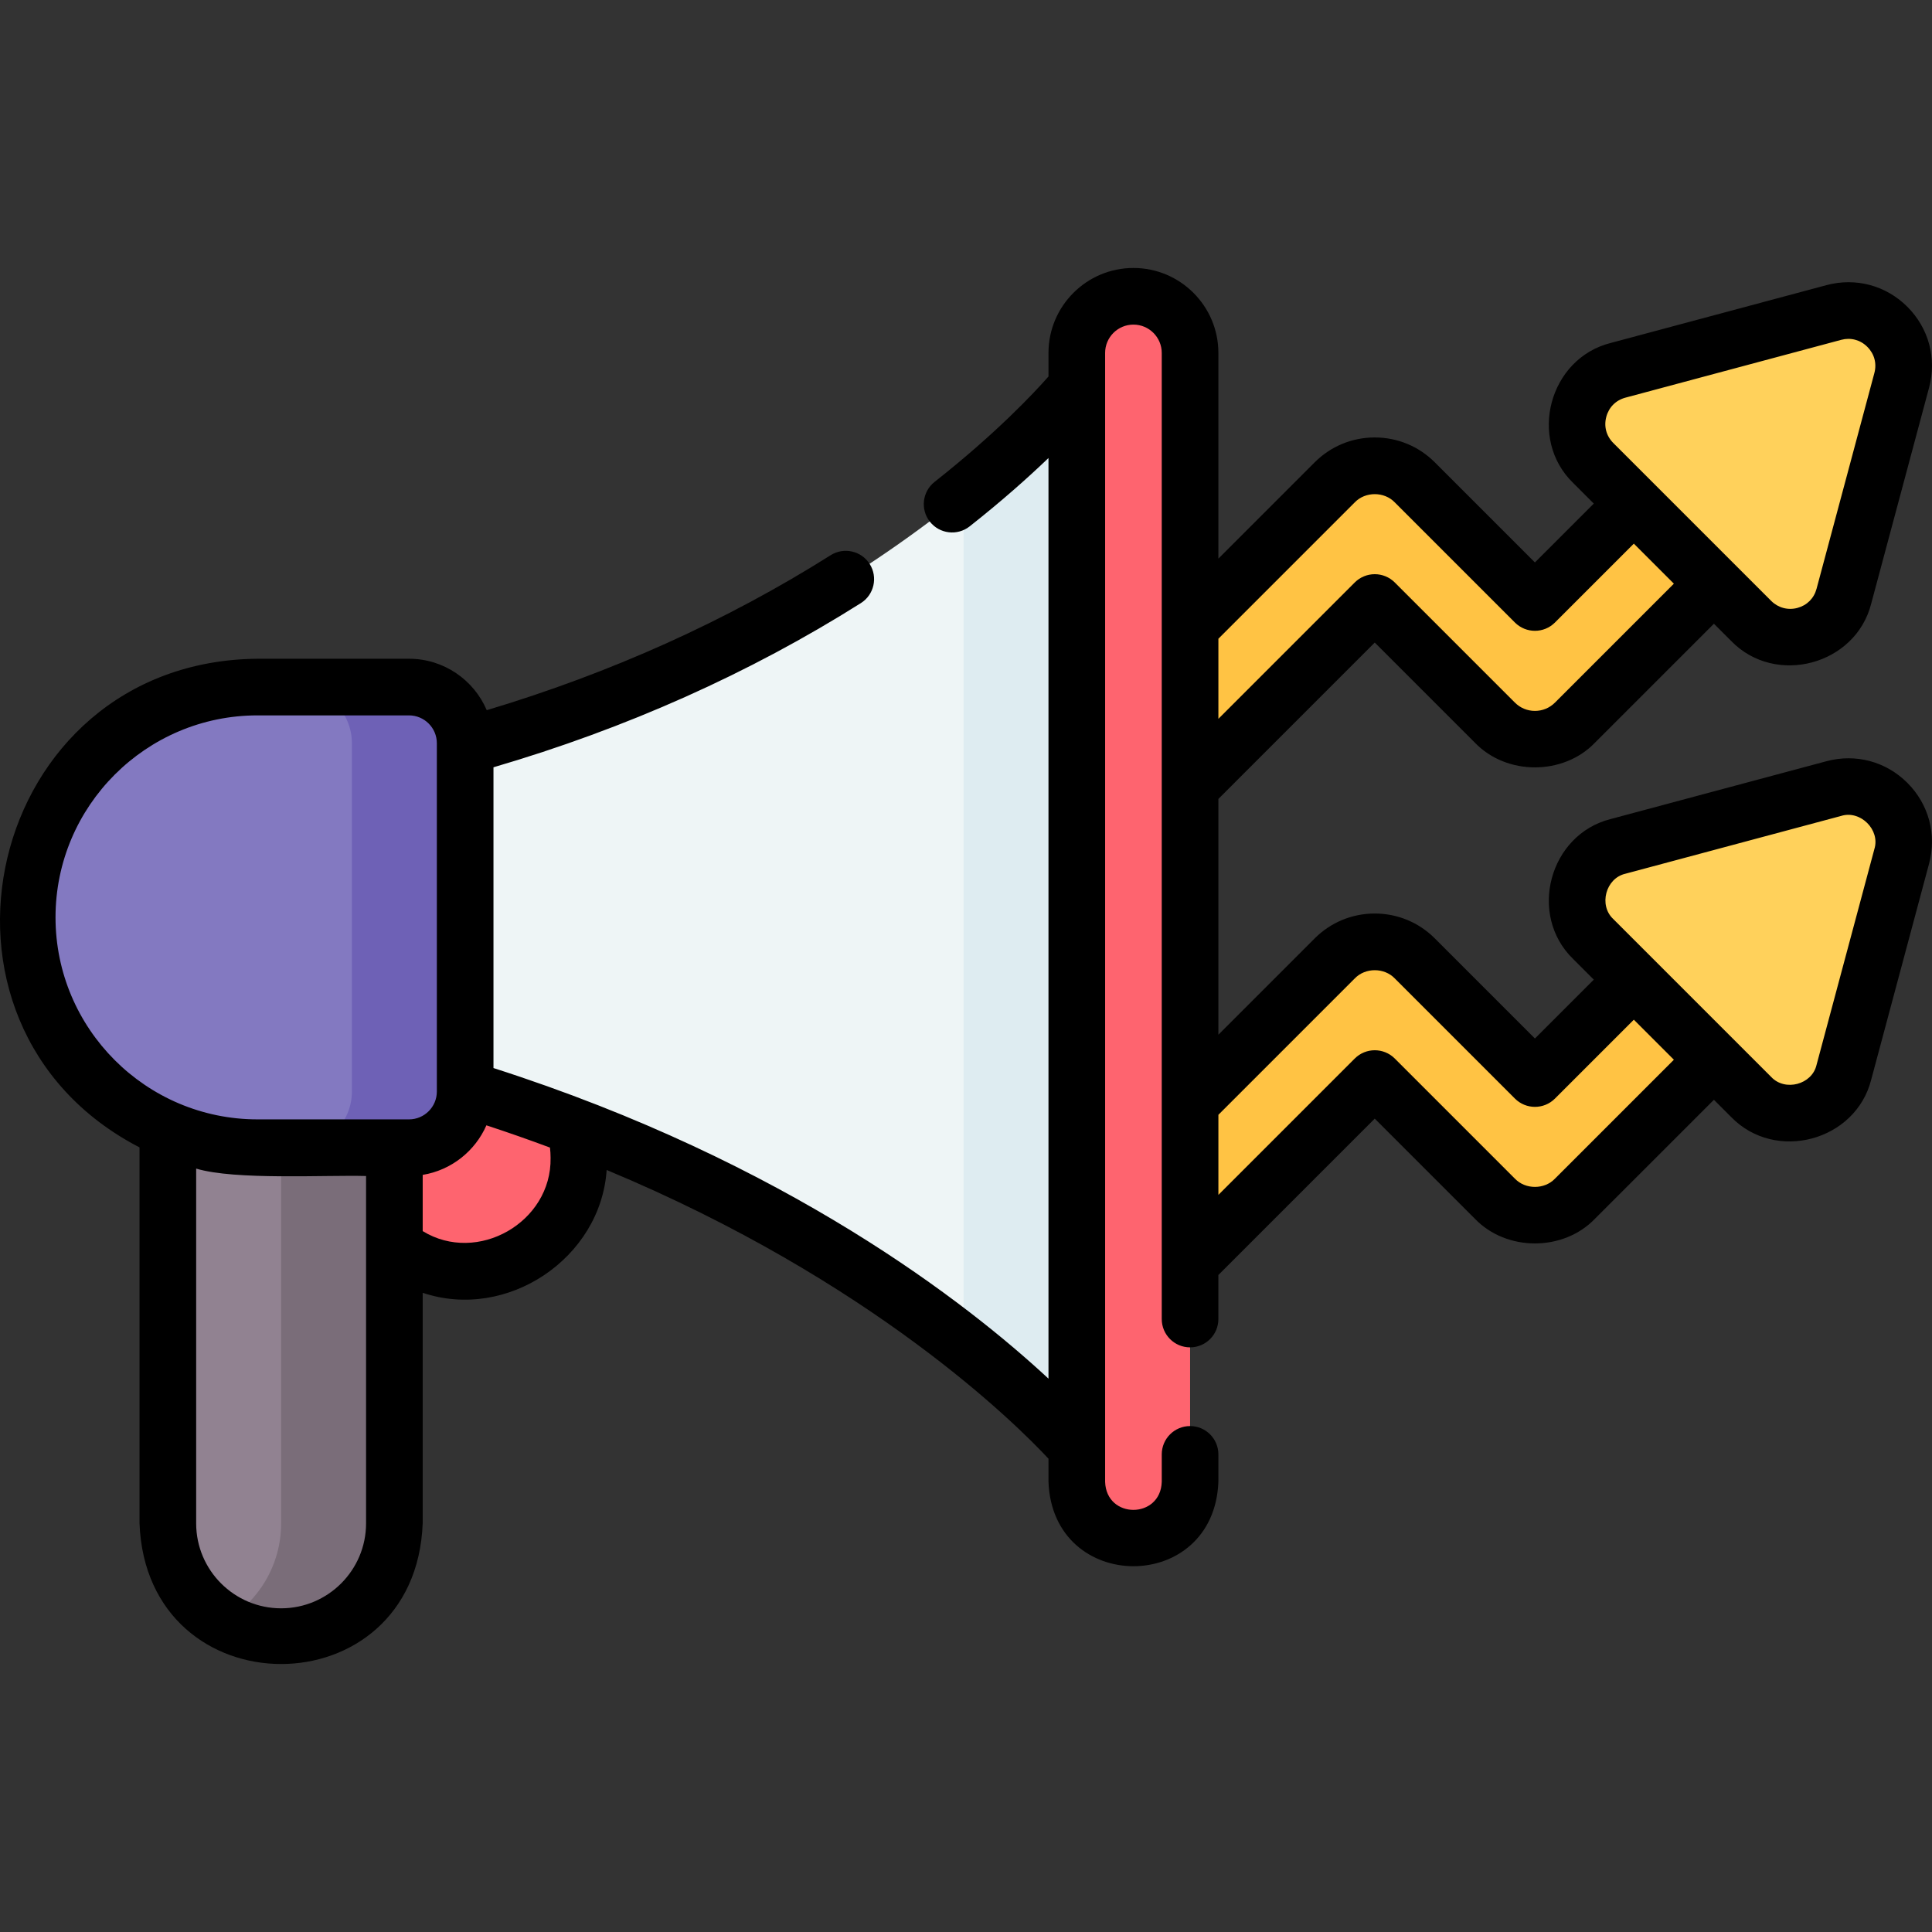
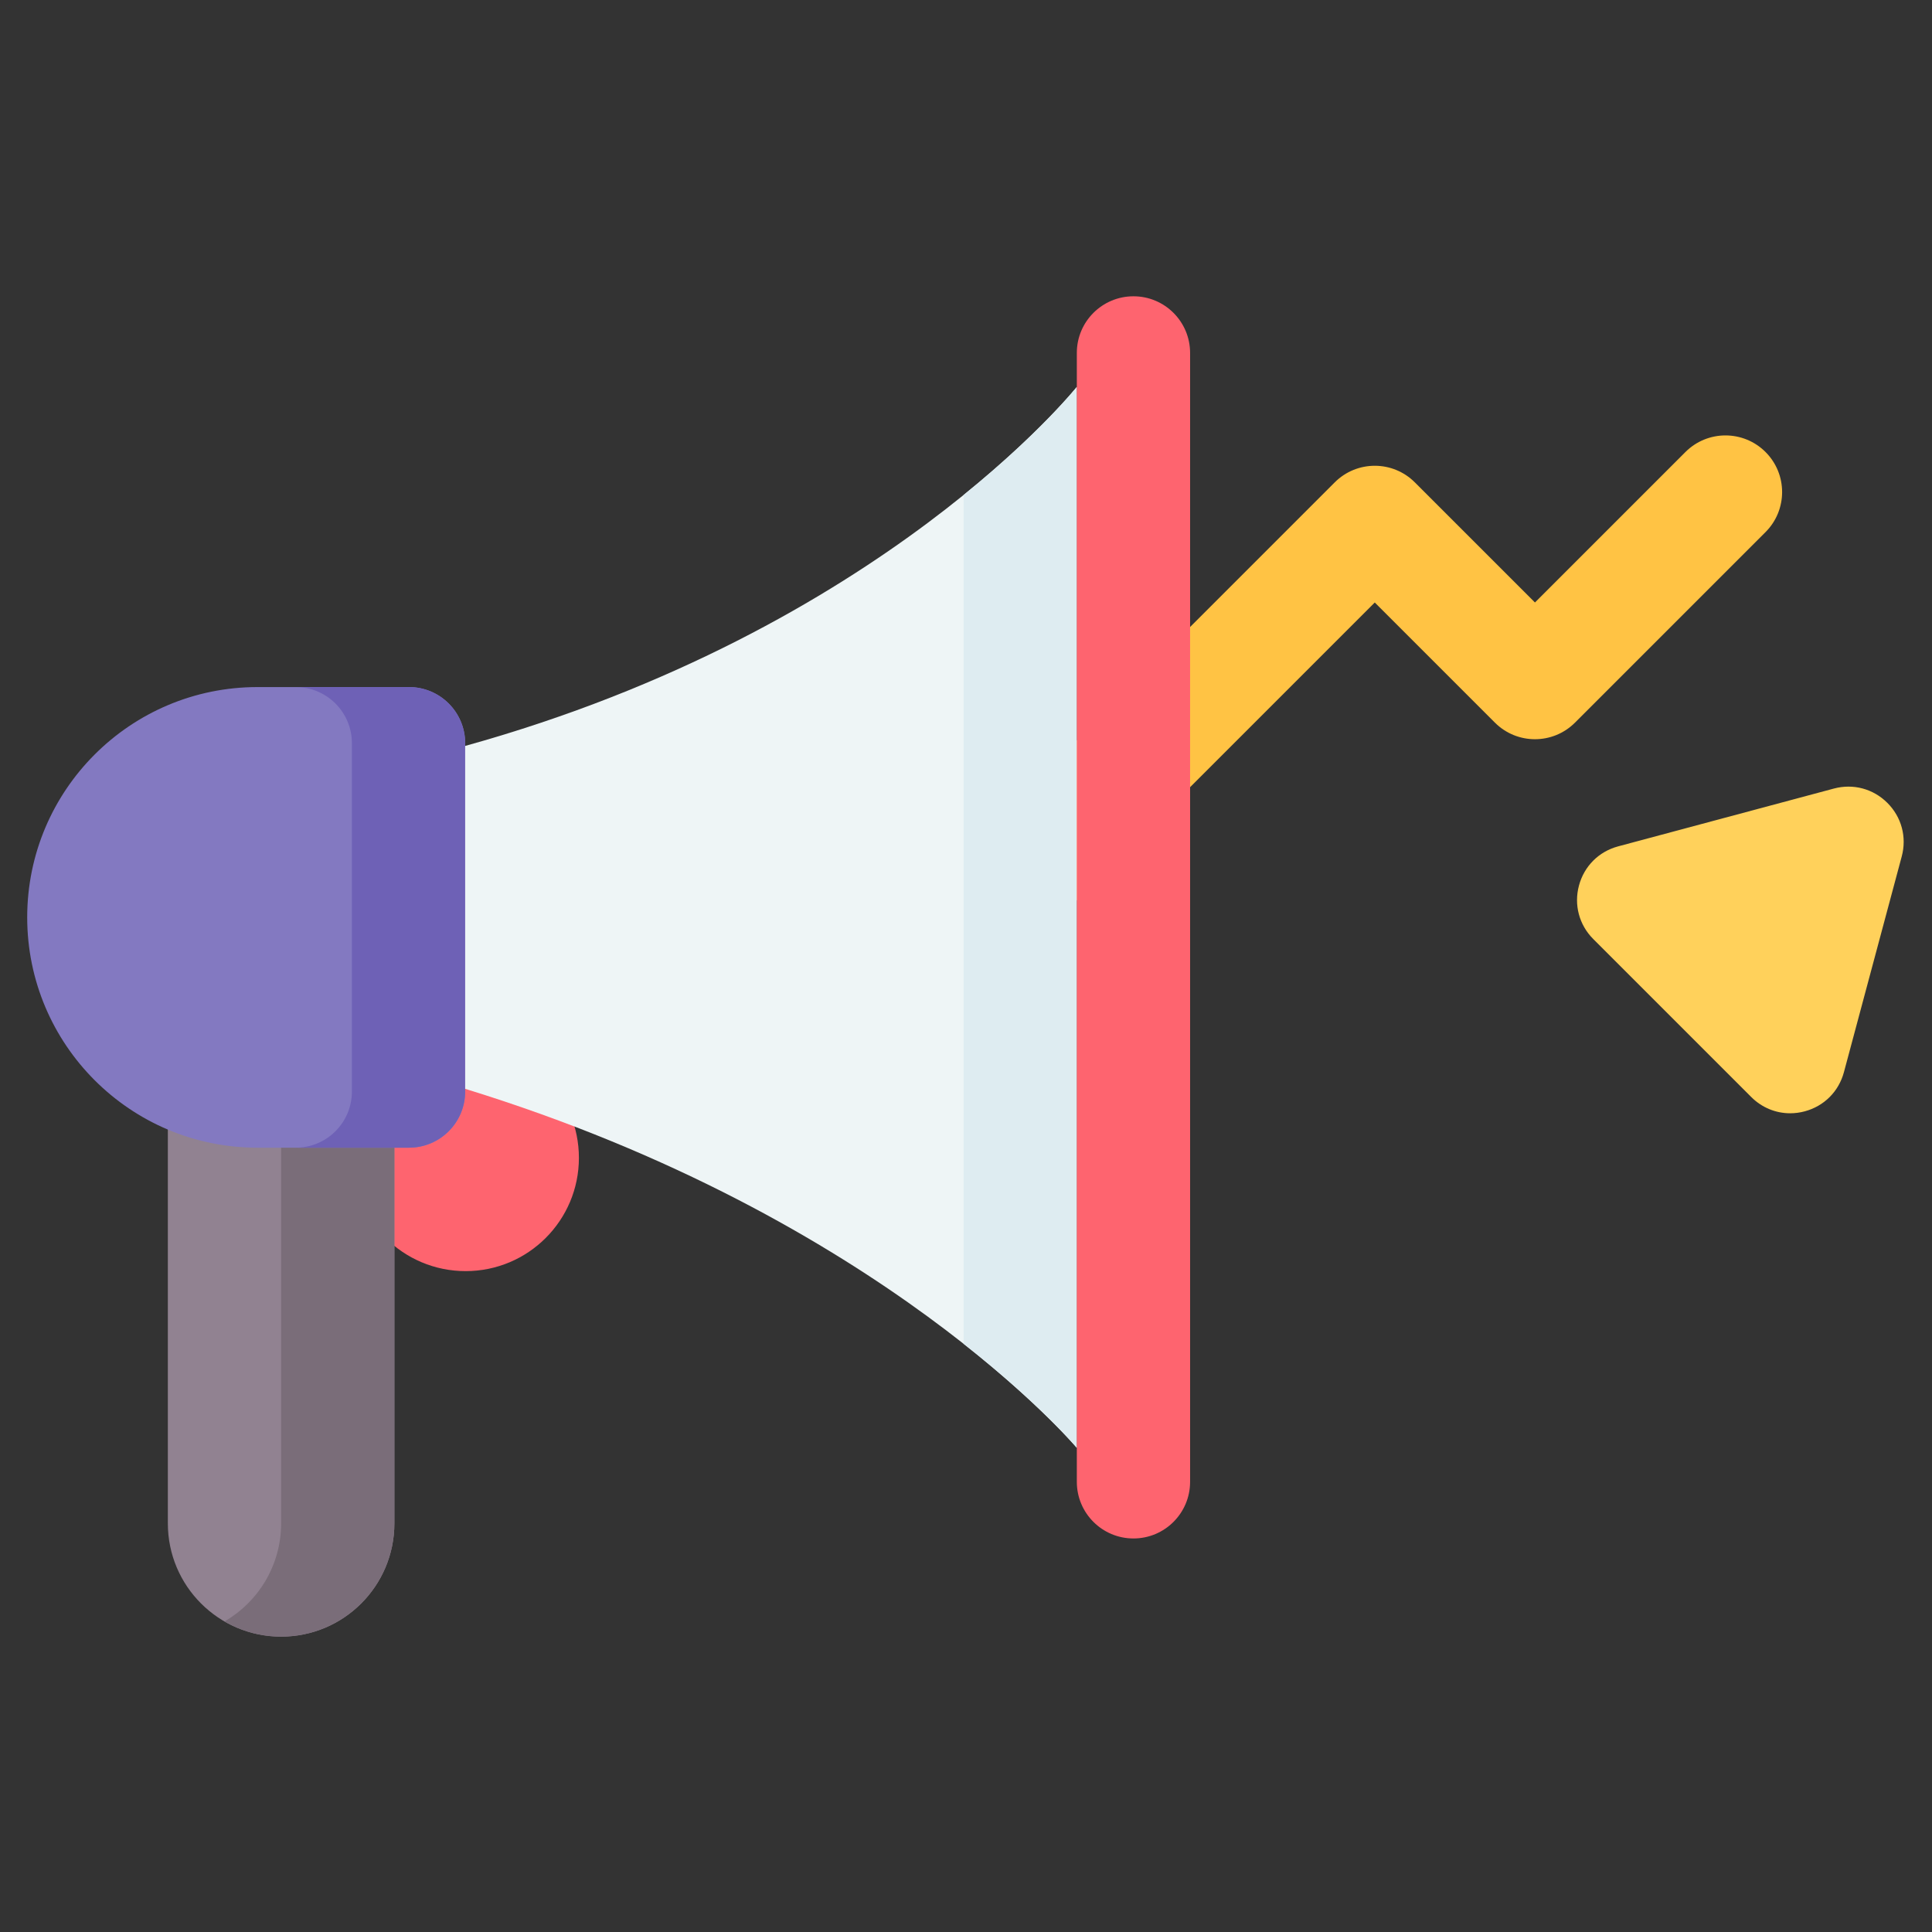
<svg xmlns="http://www.w3.org/2000/svg" id="Layer_1" height="512" viewBox="0 0 511.705 511.705" width="512">
  <rect x="0" y="0" width="511.705" height="511.705" fill="#333333" stroke="none" />
  <g>
    <path d="m467.613 119.719c-5.857-5.858-15.355-5.858-21.213 0l-39.855 39.854-31.816-31.816c-5.857-5.858-15.355-5.858-21.213 0l-120.155 120.155c-5.858 5.858-5.858 15.355 0 21.213 2.929 2.929 6.768 4.394 10.606 4.394s7.677-1.464 10.607-4.394l109.547-109.547 31.816 31.816c5.856 5.858 15.354 5.858 21.213 0l50.462-50.461c5.859-5.858 5.859-15.356.001-21.214z" fill="#ffc344" />
-     <path d="m467.613 245.808c-5.857-5.858-15.355-5.858-21.213 0l-39.855 39.854-31.816-31.816c-5.857-5.858-15.355-5.858-21.213 0l-75.607 75.607c-5.858 5.858-5.858 15.355 0 21.213 2.929 2.929 6.768 4.394 10.606 4.394s7.677-1.464 10.607-4.394l65-65 31.816 31.816c5.856 5.858 15.354 5.858 21.213 0l50.462-50.461c5.858-5.857 5.858-15.355 0-21.213z" fill="#ffc344" />
    <circle cx="123.328" cy="306.667" fill="#fe646f" r="30" />
    <path d="m74.456 433.475c-16.569 0-30-13.431-30-30v-136h60v136c0 16.568-13.431 30-30 30z" fill="#918291" />
    <path d="m74.456 267.475v136c0 11.102-6.036 20.789-15 25.977 4.414 2.554 9.534 4.023 15 4.023 16.569 0 30-13.431 30-30v-136z" fill="#7a6d79" />
    <path d="m108.33 303.975h-40.125c-33.689 0-61-27.311-61-61 0-33.689 27.311-61 61-61h40.126c8.215 0 14.874 6.66 14.874 14.874v92.251c0 8.215-6.66 14.875-14.875 14.875z" fill="#8379c1" />
    <path d="m108.33 181.975h-30c8.215 0 14.874 6.659 14.874 14.874v92.251c0 8.215-6.659 14.874-14.874 14.874h30c8.215 0 14.874-6.659 14.874-14.874v-92.251c.001-8.215-6.659-14.874-14.874-14.874z" fill="#6e61b6" />
    <path d="m285.205 102.475v281s-51.262-60.99-162-95.089v-90.821c110.738-30.781 162-95.09 162-95.09z" fill="#eef5f6" />
    <path d="m255.205 131.109v224.801c20.227 15.938 30 27.565 30 27.565v-281s-9.774 12.259-30 28.634z" fill="#deecf1" />
    <path d="m300.205 407.475c-8.284 0-15-6.716-15-15v-299c0-8.284 6.716-15 15-15 8.284 0 15 6.716 15 15v299c0 8.284-6.716 15-15 15z" fill="#fe646f" />
-     <path d="m499.892 86.566c-3.754-3.752-9.051-5.172-14.181-3.799l-57.131 15.308c-5.126 1.374-9.006 5.254-10.38 10.38s.047 10.427 3.799 14.181l41.822 41.822c2.812 2.811 6.49 4.313 10.314 4.313 1.281 0 2.579-.169 3.866-.514 5.126-1.374 9.007-5.254 10.38-10.38l15.309-57.13c1.375-5.127-.046-10.428-3.798-14.181z" fill="#ffd15b" />
    <path d="m499.892 212.655c-3.754-3.752-9.051-5.172-14.181-3.799l-57.131 15.308c-5.126 1.374-9.006 5.254-10.38 10.38s.047 10.427 3.799 14.181l41.822 41.822c2.812 2.811 6.49 4.313 10.314 4.313 1.281 0 2.579-.169 3.866-.514 5.126-1.374 9.007-5.254 10.38-10.38l15.309-57.13c1.375-5.127-.046-10.428-3.798-14.181z" fill="#ffd15b" />
-     <path d="m505.187 207.35c-5.669-5.666-13.675-7.81-21.424-5.739l-57.13 15.308c-16.315 4.084-22.036 25.41-9.943 37.108 0 0 5.438 5.439 5.438 5.439l-15.59 15.59-26.512-26.512c-4.249-4.25-9.899-6.591-15.91-6.591s-11.661 2.34-15.91 6.59l-25.506 25.507v-62.448l41.416-41.417 26.512 26.512c8.375 8.73 23.443 8.729 31.82 0 0 0 31.5-31.5 31.5-31.5l4.564 4.564c11.715 12.082 33.03 6.371 37.107-9.944 0 0 15.308-57.13 15.308-57.13 2.076-7.745-.069-15.754-5.739-21.425 0 0-.001-.001-.002-.002-5.669-5.666-13.675-7.811-21.424-5.739l-57.13 15.308c-16.315 4.084-22.036 25.41-9.943 37.108 0 0 5.438 5.439 5.438 5.439l-15.59 15.59-26.512-26.512c-4.249-4.25-9.899-6.591-15.91-6.591s-11.661 2.34-15.91 6.59l-25.505 25.508v-54.486c0-12.407-10.094-22.5-22.5-22.5s-22.5 10.093-22.5 22.5v6.241c-3.706 4.215-13.711 14.941-30.169 27.921-3.252 2.565-3.81 7.281-1.245 10.534 2.566 3.252 7.281 3.81 10.534 1.245 8.614-6.794 15.556-12.996 20.88-18.107v243.839c-21.43-19.905-69.227-57.328-146.998-82.267v-79.658c35.147-10.289 67.857-24.905 97.31-43.487 3.503-2.21 4.551-6.842 2.341-10.345-2.209-3.502-6.841-4.551-10.345-2.341-27.593 17.409-58.204 31.195-91.089 41.049-3.413-8.001-11.357-13.624-20.591-13.624h-40.124c-71.974.632-94.267 96.803-31.249 129.425v99.574c1.883 49.676 73.12 49.671 74.999 0v-61.062c22.4 7.519 47.169-9.194 48.725-32.534 70.532 29.389 108.689 67.517 117.022 76.475v6.121c1.116 29.774 43.86 29.832 44.999 0v-7.269c0-4.142-3.357-7.5-7.5-7.5s-7.5 3.358-7.5 7.5v7.269c-.296 9.871-14.678 9.945-15 0v-299c0-4.136 3.364-7.5 7.5-7.5s7.5 3.364 7.5 7.5v255.886c0 4.142 3.357 7.5 7.5 7.5s7.5-3.358 7.5-7.5v-11.669l41.416-41.417 26.512 26.512c8.375 8.73 23.443 8.729 31.82 0 0 0 31.5-31.5 31.5-31.5s4.564 4.564 4.564 4.564c11.715 12.082 33.03 6.371 37.107-9.944 0 0 15.308-57.13 15.308-57.13 2.076-7.745-.069-15.754-5.739-21.425.001.001 0 0-.001-.001zm-490.482 35.625c0-29.5 24-53.5 53.499-53.5h40.125c4.066 0 7.374 3.308 7.374 7.375v92.25c0 4.066-3.308 7.375-7.374 7.375h-40.125c-29.5 0-53.499-24-53.499-53.5zm59.75 183c-12.407 0-22.5-10.093-22.5-22.5v-93.964c10.339 3.107 34.042 1.663 44.999 1.964v92c0 12.407-10.093 22.5-22.499 22.5zm71.371-119.308c.313 17.051-19.37 28.307-33.872 19.402v-14.893c7.576-1.24 13.881-6.296 16.875-13.125 5.781 1.897 11.396 3.865 16.834 5.896.108.9.163 1.808.163 2.72zm279.613-196.27c.683-2.545 2.533-4.396 5.077-5.078l57.128-15.307c2.483-.676 5.07-.022 6.937 1.857 1.862 1.863 2.54 4.392 1.858 6.936l-15.309 57.131c-.681 2.544-2.531 4.395-5.075 5.076-2.512.672-5.106-.028-6.936-1.858l-41.821-41.821c-1.863-1.864-2.54-4.392-1.859-6.936zm-66.625 22.664c2.792-2.908 7.814-2.91 10.605.001 0 0 31.816 31.816 31.816 31.816 2.93 2.929 7.678 2.929 10.607 0 0 0 20.893-20.893 20.893-20.893l10.606 10.606-31.499 31.5c-1.417 1.417-3.301 2.197-5.305 2.197-2.003 0-3.886-.78-5.302-2.197l-31.816-31.816c-2.93-2.929-7.678-2.929-10.607 0l-36.112 36.113v-21.213zm53.029 179.118c-2.793 2.909-7.814 2.912-10.606 0 0 0-31.816-31.816-31.816-31.816-2.93-2.929-7.678-2.929-10.607 0 0 0-36.113 36.113-36.113 36.113v-21.213l36.114-36.114c2.792-2.908 7.814-2.91 10.605.001 0 0 31.816 31.816 31.816 31.816 2.93 2.929 7.678 2.93 10.607 0 0 0 20.893-20.893 20.893-20.893l10.606 10.606zm84.597-87.285-15.309 57.131c-1.186 5.242-8.361 7.125-12.012 3.218 0 0-41.821-41.821-41.821-41.821-3.933-3.651-2.019-10.822 3.218-12.014 0 0 57.128-15.307 57.128-15.307 5.075-1.592 10.404 3.66 8.796 8.793z" />
  </g>
</svg>